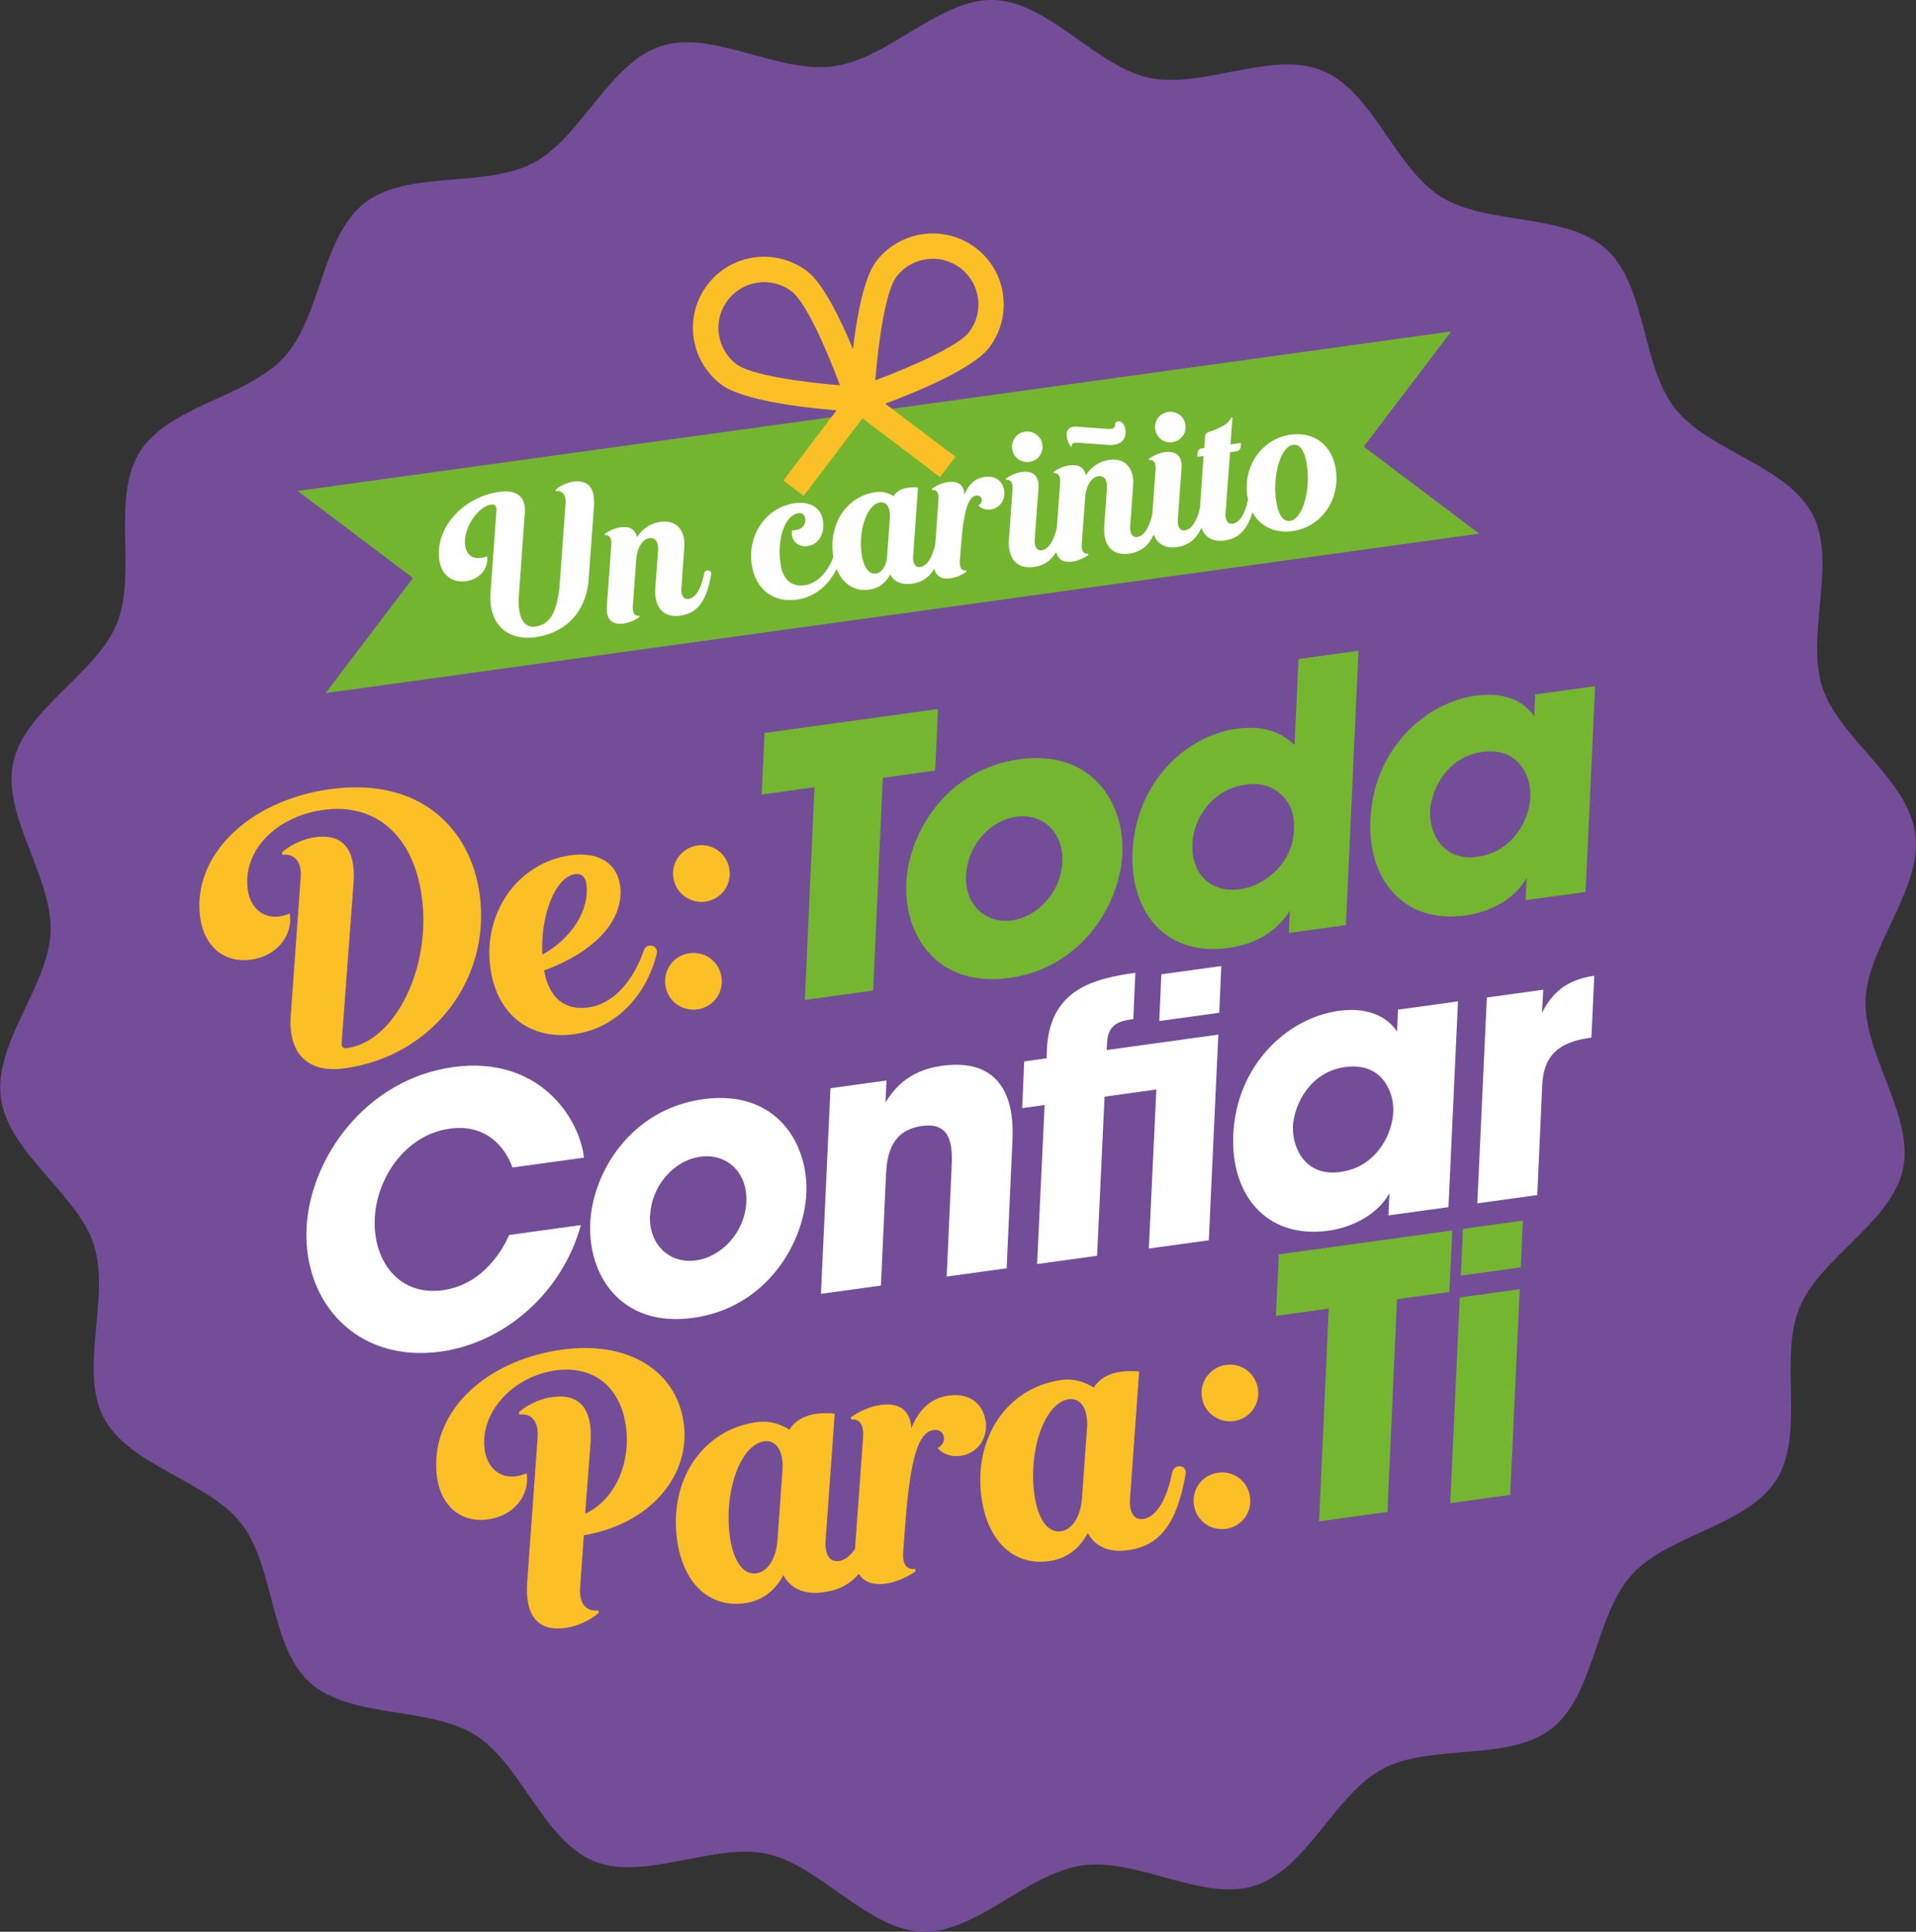
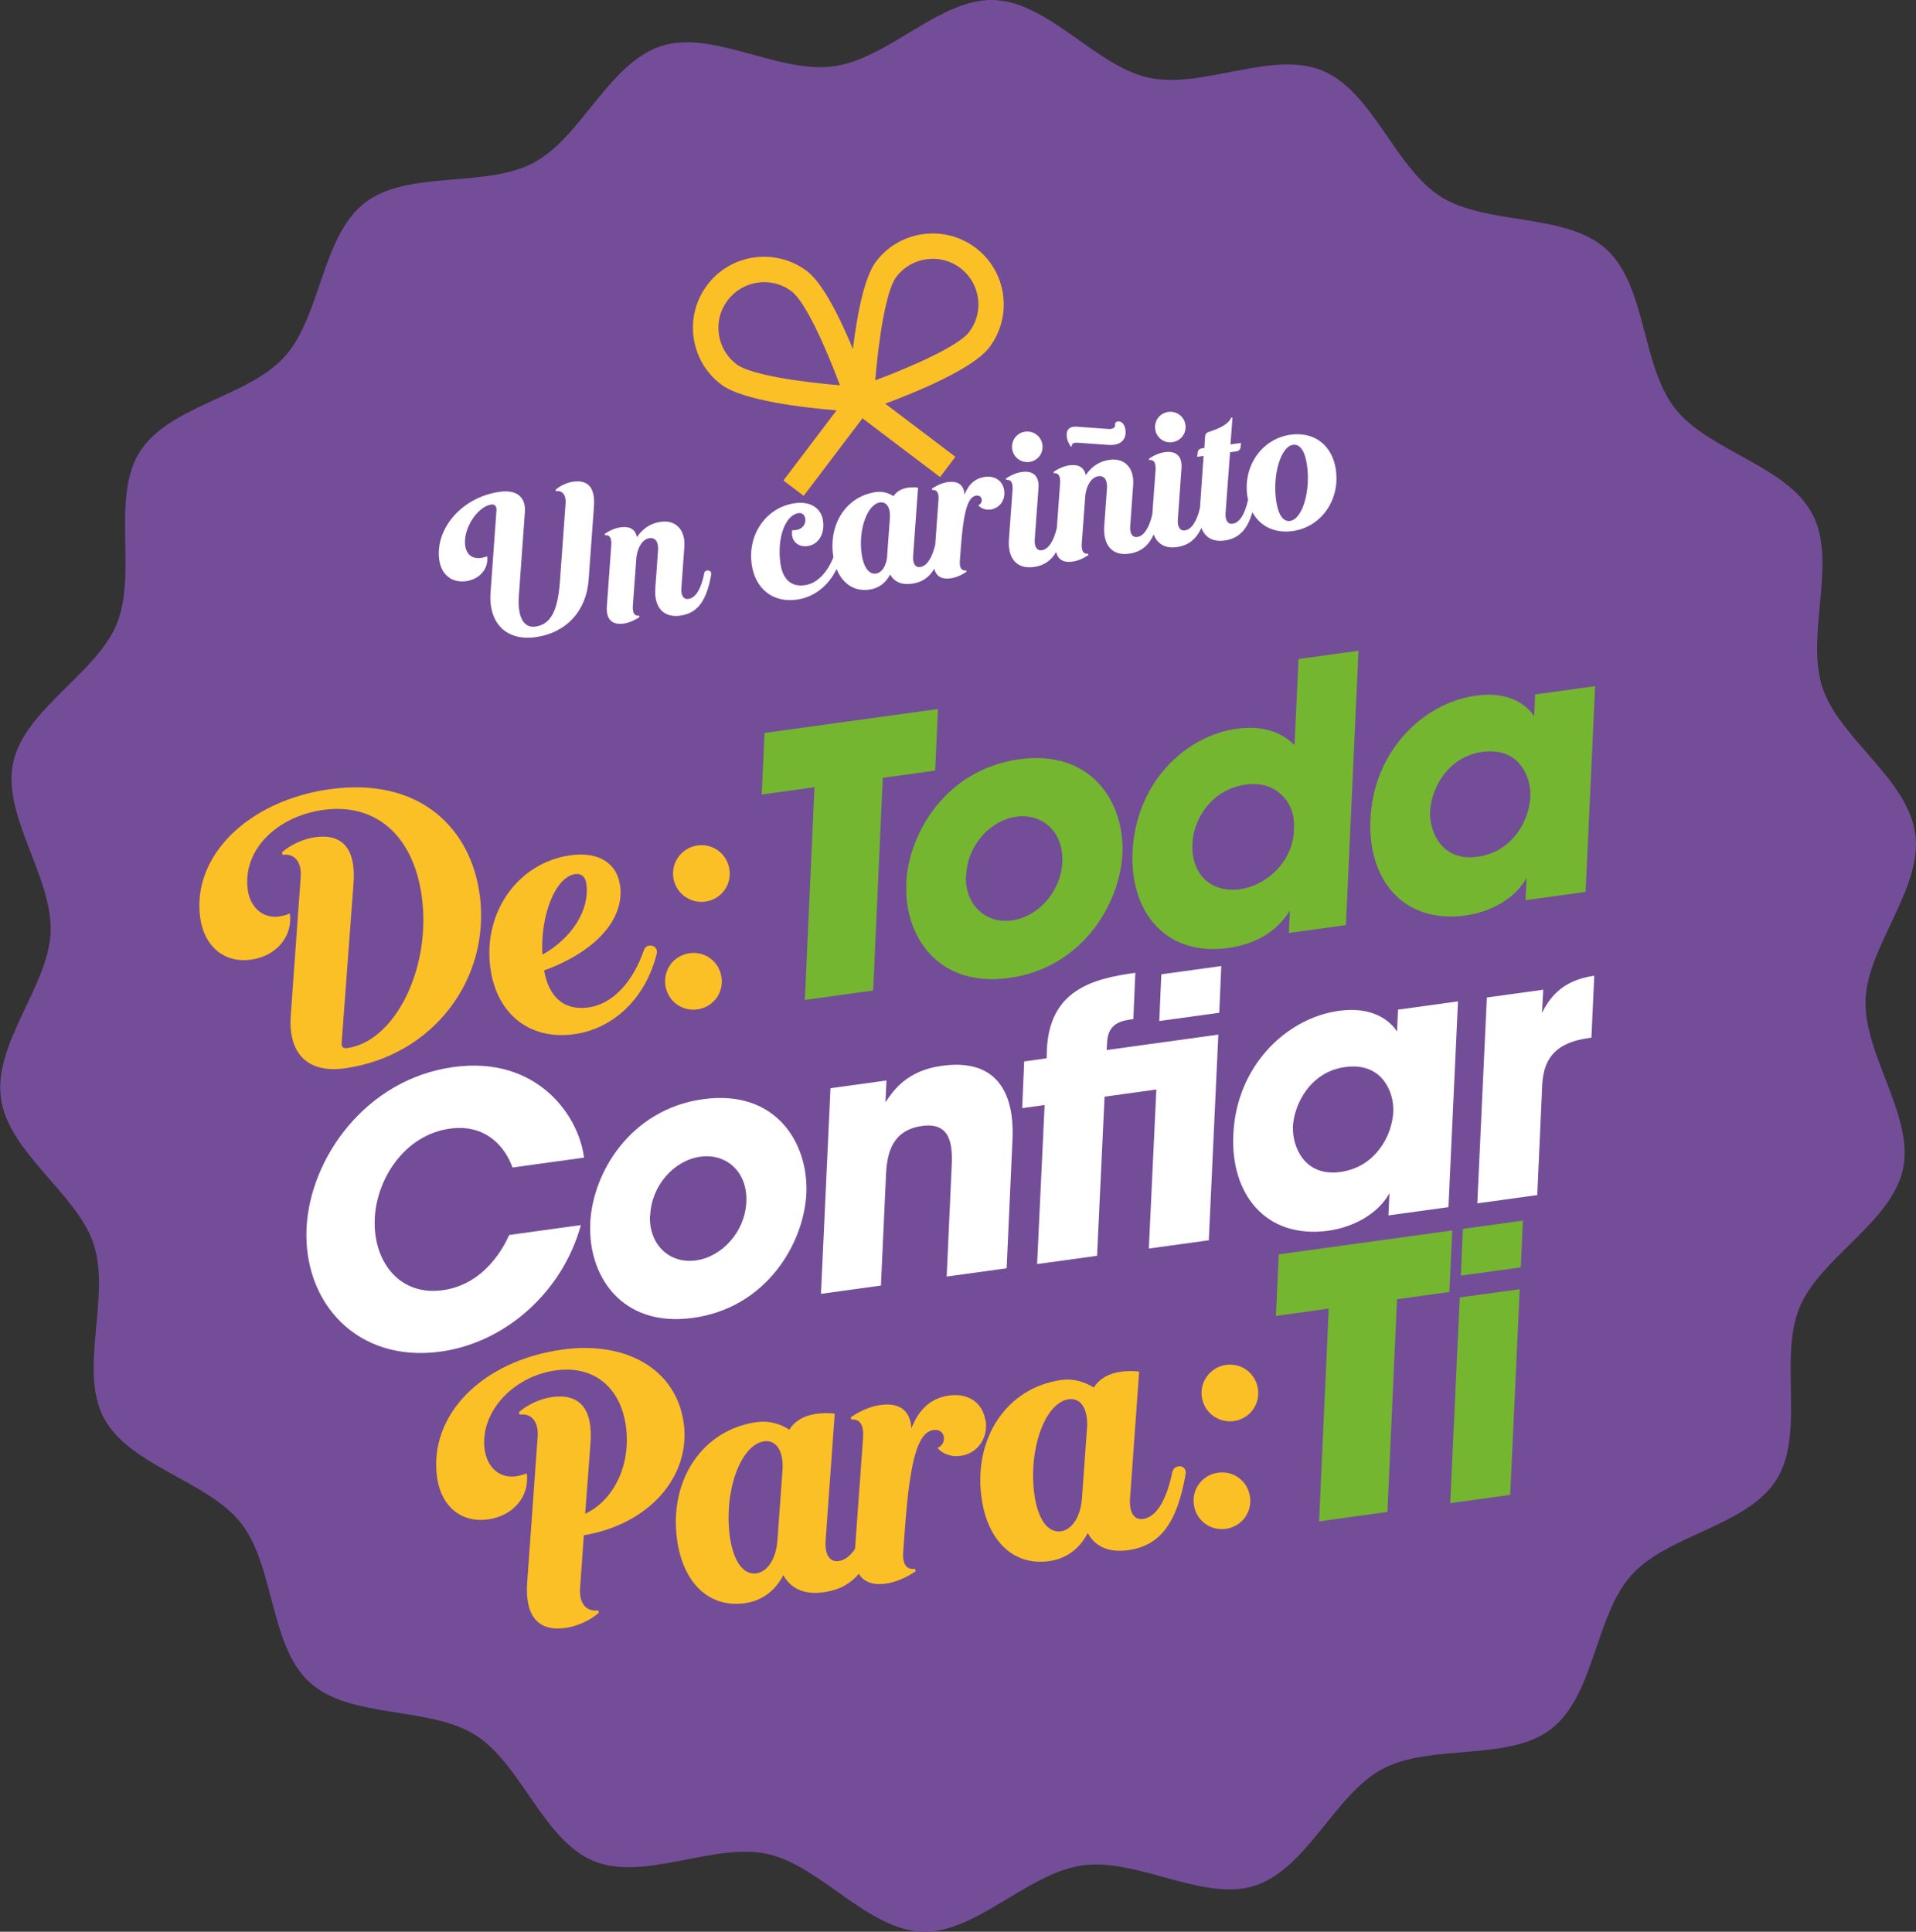
<svg xmlns="http://www.w3.org/2000/svg" id="Capa_2" data-name="Capa 2" viewBox="0 0 227.2 229.08">
  <rect x="0" y="0" width="227.2" height="229.08" fill="#333333" stroke="none" />
  <defs>
    <style>
      .cls-1 {
        fill: #74b630;
      }

      .cls-1, .cls-2, .cls-3, .cls-4, .cls-5 {
        stroke-width: 0px;
      }

      .cls-2 {
        fill: #fbc026;
      }

      .cls-3 {
        fill: #744d99;
      }

      .cls-4 {
        fill: #74b52f;
      }

      .cls-5 {
        fill: #fff;
      }
    </style>
  </defs>
  <g id="Capa_1-2" data-name="Capa 1">
    <g>
      <path class="cls-3" d="M227.11,98.84c.9,6.52-5.66,13.34-5.89,19.7-.24,6.54,5.78,13.82,4.44,20.08-1.37,6.37-9.87,10.53-12.29,16.48-2.45,6.01.71,14.92-2.72,20.38-3.44,5.48-12.85,6.49-17.18,11.29-4.32,4.79-4.38,14.25-9.5,18.24-5.07,3.95-14.25,1.7-20.01,4.75-5.66,2.99-8.95,11.86-15.18,13.86-6.06,1.95-13.9-3.32-20.42-2.41-6.52.9-12.64,8.09-19,7.86-6.54-.24-12.12-7.88-18.38-9.22-6.37-1.37-14.59,3.29-20.54.86-6.01-2.45-8.63-11.54-14.09-14.97-5.48-3.44-14.8-1.87-19.6-6.21-4.79-4.32-4.16-13.76-8.15-18.88-3.95-5.07-13.26-6.77-16.3-12.53-2.99-5.66.83-14.3-1.18-20.53-1.95-6.06-10.11-10.84-11.01-17.36-.9-6.52,5.66-13.34,5.89-19.7.24-6.54-5.78-13.82-4.44-20.08,1.37-6.37,9.87-10.53,12.29-16.48,2.45-6.01-.71-14.92,2.72-20.38,3.44-5.48,12.85-6.49,17.18-11.29,4.32-4.79,4.38-14.25,9.5-18.24,5.07-3.95,14.25-1.7,20.01-4.75,5.66-2.99,8.95-11.86,15.18-13.86,6.06-1.95,13.9,3.32,20.42,2.41C105.37,6.97,111.49-.22,117.85,0c6.54.24,12.12,7.88,18.38,9.22,6.37,1.37,14.59-3.29,20.54-.86,6.01,2.45,8.63,11.54,14.09,14.97,5.48,3.44,14.8,1.87,19.6,6.21,4.79,4.33,4.16,13.76,8.15,18.88,3.95,5.07,13.26,6.77,16.3,12.53,2.99,5.66-.83,14.3,1.18,20.53,1.95,6.06,10.11,10.84,11.01,17.36Z" />
      <g>
        <path class="cls-2" d="M56.87,105.96c1.41,10.21-5.61,19.29-16,20.73-4.35.6-6.73-1.71-6.39-6.3l1.18-16.44c.11-1.74-.73-2.77-2.14-2.58l-.1-.28c.97-.88,2.54-1.62,3.95-1.81,3.27-.45,4.85,1.4,4.55,5.47l-1.41,18.94c-.05.47.21.66.66.6,5.7-.79,10.01-9.55,8.84-18.01-.99-7.17-5.44-11.09-11.65-10.24-5.7.79-9.62,4.9-8.98,9.47.3,2.14,1.8,3.43,3.72,3.17.39-.05.84-.17,1.27-.35.37,2.71-1.6,5.05-4.59,5.47-3.16.44-5.56-1.53-6.04-4.97-1.01-7.28,5.67-13.89,15.37-15.24,10.83-1.5,16.71,4.82,17.75,12.38Z" />
        <path class="cls-2" d="M73.53,104.98c.56,4.06-2.94,7.88-9.01,10.1.57,3.26,2.44,4.78,5.26,4.39,2.82-.39,5.23-2.91,6.59-6.83.34-.91,1.77-.53,1.5.48-1.3,5.18-5.04,8.86-9.78,9.52-5.25.73-9.18-2.35-9.94-7.83-.91-6.6,3.27-12.53,9.53-13.39,3.33-.46,5.48.97,5.84,3.56ZM69.53,104.79c-.11-.79-.57-1.24-1.31-1.14-2.37.33-4.15,4.89-3.91,9.57,3.52-1.98,5.65-5.32,5.22-8.43Z" />
        <path class="cls-2" d="M82.69,119.7c-1.86.26-3.53-1.01-3.79-2.87-.26-1.86,1.01-3.53,2.87-3.79,1.86-.26,3.53,1.01,3.79,2.87s-1.01,3.53-2.87,3.79ZM83.63,106.92c-1.81.25-3.53-1.01-3.79-2.87s1.06-3.54,2.87-3.79c1.86-.26,3.53,1.01,3.79,2.87s-1.01,3.53-2.87,3.79Z" />
        <path class="cls-1" d="M96.58,93.35l-6.26.87.34-7.3,20.57-2.84-.34,7.3-6.21.86-1.14,25.22-8.1,1.12,1.14-25.22Z" />
        <path class="cls-1" d="M107.46,104.73c.27-5.93,4.73-13.49,13.39-14.69,8.66-1.2,12.51,5.21,12.25,11.19-.31,5.98-4.77,13.54-13.42,14.74-8.66,1.2-12.51-5.21-12.2-11.2v-.04ZM114.54,103.83c-.13,3.51,2.37,5.74,5.45,5.32,3.09-.43,5.82-3.38,5.98-6.94.16-3.56-2.37-5.78-5.46-5.36-3.08.43-5.78,3.37-5.94,6.93l-.04.05Z" />
        <path class="cls-1" d="M159.6,109.7l-6.77.94.12-2.64c-.72,1.1-2.54,3.76-7.34,4.42-7.2,1-11.65-4.07-11.31-11.41.39-8.26,6.31-13.75,12.35-14.59,4.2-.58,6.11,1.25,6.86,1.93l.12-2.64.35-7.56,7.11-.98-1.49,32.52ZM141.4,100.03c-.18,3.74,2.3,5.88,5.64,5.42,1.71-.24,3.33-1.16,4.51-2.46s1.9-2.97,1.88-4.76c.11-1.76-.52-3.16-1.57-4.06-1-.95-2.46-1.36-4.13-1.13-4.11.57-6.2,4.13-6.33,6.95v.04Z" />
        <path class="cls-1" d="M188.01,105.77l-7.11.98.12-2.64c-1.39,2.55-4.42,4.06-7.2,4.45-7.54,1.04-11.66-4.41-11.31-11.41.34-7.99,6.17-13.78,12.52-14.66,3.9-.54,6,1.09,6.89,2.45l.12-2.59,7.11-.98-1.13,24.39ZM169.58,96.31c-.08,2.24,1.34,5.89,5.62,5.29,2.53-.35,4.12-1.79,5.12-3.42.64-1.05.97-2.14,1.12-3.25.11-1.11-.04-2.18-.48-3.12-.7-1.56-2.21-3.06-5.21-2.64-4.07.56-6.04,4.33-6.18,7.1v.04Z" />
        <path class="cls-5" d="M68.88,145.28c-2.18,7.94-8.95,13.94-16.62,15-9.94,1.37-16.31-5.82-15.91-14.61.38-8.31,7.03-17.7,17.4-19.13,9.94-1.37,14.9,5.76,15.5,10.74l-8.48,1.17c-.8-2.29-3.04-5.21-7.41-4.61-5.44.75-8.73,6.05-8.92,10.67-.24,4.92,2.8,9.22,8.07,8.49,5.06-.7,7.34-5.34,7.87-6.55l8.48-1.17Z" />
        <path class="cls-5" d="M69.99,145.04c.27-5.93,4.73-13.49,13.38-14.69,8.66-1.2,12.51,5.21,12.25,11.19-.31,5.98-4.77,13.54-13.42,14.74-8.66,1.2-12.51-5.21-12.2-11.2v-.04ZM77.07,144.15c-.13,3.51,2.37,5.74,5.45,5.32s5.82-3.38,5.98-6.94c.16-3.56-2.37-5.79-5.46-5.36-3.08.43-5.78,3.38-5.94,6.94l-.04.05Z" />
        <path class="cls-5" d="M98.48,129.05l6.64-.92-.12,2.59c.87-1.3,2.45-3.75,6.69-4.33,8.01-1.11,8.53,5.46,8.37,8.76l-.69,15.25-7.11.98.6-13.32c.11-2.68-.34-4.97-3.51-4.54-3.51.49-4.15,3.15-4.28,5.66l-.61,13.27-7.11.98,1.13-24.39Z" />
        <path class="cls-5" d="M130.98,130.06l-.89,18.86-7.11.98.89-18.86-2.66.37.24-5.54,2.66-.37.03-1.05c.33-7.08,5.48-8.4,10.49-9.09l-.24,5.49c-1.33.18-3,.42-3.11,2.75l-.05.92,13.24-1.83-1.13,24.39-7.11.98.89-18.86-6.13.85ZM137.47,121.08l.24-5.54,7.11-.98-.24,5.54-7.11.98Z" />
        <path class="cls-5" d="M171.75,143.15l-7.11.98.12-2.64c-1.39,2.55-4.42,4.06-7.2,4.45-7.54,1.04-11.66-4.42-11.31-11.41.34-7.99,6.17-13.78,12.52-14.66,3.9-.54,6,1.09,6.89,2.45l.12-2.59,7.11-.98-1.13,24.39ZM153.32,133.69c-.08,2.24,1.34,5.89,5.62,5.29,2.53-.35,4.12-1.79,5.12-3.42.64-1.05.97-2.14,1.12-3.26.11-1.11-.04-2.18-.48-3.12-.7-1.56-2.21-3.05-5.21-2.64-4.07.56-6.04,4.33-6.18,7.1v.04Z" />
        <path class="cls-5" d="M176.31,118.29l6.69-.92-.15,2.73c.76-1.42,2.09-3.83,6.2-4.39l-.34,7.34-.26.04c-3.64.5-5.39,2.1-5.57,5.53l-.59,13.1-7.11.98,1.13-24.39Z" />
        <g>
          <path class="cls-2" d="M81.06,168.69c-.86-6.21-6.69-9.71-14.36-8.65-9.54,1.32-15.89,7.77-14.87,15.17.48,3.44,2.88,5.41,6.04,4.97,2.99-.41,4.97-2.76,4.59-5.46-.44.17-.88.29-1.27.35-1.92.27-3.42-1.02-3.72-3.17-.6-4.34,3.29-8.68,8.42-9.39,4.46-.62,7.68,1.93,8.33,6.61.63,4.57-1.43,8.82-4.83,10.39l.63-8.37c.3-4.07-1.28-5.92-4.55-5.47-1.41.19-2.98.93-3.95,1.81l.1.27c1.41-.19,2.24.84,2.14,2.58l-1.24,17.25c-.3,4.07,1.28,5.92,4.55,5.47,1.41-.2,2.98-.93,3.95-1.81l-.1-.27c-1.41.19-2.24-.84-2.14-2.58l.45-6.33c7.7-1.29,12.73-6.93,11.84-13.37Z" />
          <path class="cls-2" d="M116.86,168.51c-.3-2.14-2.01-3.34-4.33-3.02-2.03.28-3.53,1.52-4.46,3.89-.12-2.11-1.4-3.08-3.66-2.77-1.13.16-2.38.67-3.54,1.47l.1.27c.96-.13,1.46.6,1.38,2.05l-.96,13.28c-.56.83-1.21,1.34-1.95,1.44-1.07.15-1.66-.8-1.54-2.43l1.08-15.04c-.76-.12-1.56-.07-2.18.01-1.47.2-2.58.87-3.19,1.88-1.2-.75-2.51-1.09-3.86-.9-6.43.89-10.44,6.85-9.46,13.96.7,5.08,3.77,8.1,8,7.52,2.03-.28,3.6-1.42,4.6-3.34.85,1.61,2.51,2.36,4.77,2.04,1.75-.24,3.12-.94,4.18-2.19.58.97,1.67,1.38,3.21,1.16,1.13-.16,2.38-.67,3.54-1.47l-.1-.28c-1.02.14-1.52-.59-1.38-2.11l.2-2.73c.6-8.13,1.53-11.37,3.4-11.62,1.41-.19,1.66,1.61.47,2.12.56.73,1.65,1.09,2.72.95,1.97-.27,3.28-2.06,2.99-4.15ZM92.19,182.67c-.16,2.15-1.15,3.73-2.51,3.91-1.52.21-2.72-1.41-3.13-4.34-.74-5.36,1.25-10.93,4.07-11.32,1.41-.19,2.28,1.12,2.18,3.26l-.61,8.48Z" />
          <path class="cls-2" d="M139.02,174.53c-.68,3.37-1.9,5.38-3.48,5.6-1.07.15-1.66-.81-1.54-2.43l1.08-15.04c-.76-.12-1.56-.07-2.18.01-1.47.2-2.58.87-3.19,1.88-1.2-.75-2.51-1.09-3.86-.9-6.43.89-10.44,6.85-9.46,13.96.7,5.08,3.77,8.11,8,7.52,2.03-.28,3.6-1.42,4.6-3.34.85,1.61,2.51,2.36,4.77,2.04,3.84-.53,5.82-3.22,6.85-9.11.08-1.05-1.36-1.13-1.58-.18ZM128.3,177.68c-.16,2.15-1.15,3.73-2.51,3.91-1.52.21-2.72-1.41-3.13-4.34-.74-5.36,1.25-10.93,4.07-11.32,1.41-.2,2.28,1.12,2.18,3.26l-.61,8.48Z" />
        </g>
        <path class="cls-2" d="M145.36,181.3c-1.86.26-3.53-1.01-3.79-2.87-.26-1.86,1.01-3.53,2.87-3.79,1.86-.26,3.53,1.01,3.79,2.87.26,1.86-1.01,3.53-2.87,3.79ZM146.3,168.52c-1.81.25-3.53-1.01-3.79-2.87s1.06-3.54,2.87-3.79c1.86-.26,3.53,1.01,3.79,2.87s-1.01,3.53-2.87,3.79Z" />
        <path class="cls-1" d="M157.56,155.18l-6.26.87.34-7.3,20.57-2.84-.34,7.3-6.21.86-1.14,25.22-8.1,1.12,1.14-25.22Z" />
        <path class="cls-1" d="M173.1,153.86l7.11-.98-1.13,24.39-7.11.98,1.13-24.39ZM173.47,145.73l7.11-.98-.24,5.54-7.11.98.24-5.54Z" />
      </g>
      <g>
-         <polygon class="cls-4" points="175.39 63.28 101 73.57 38.61 82.19 48.97 68.55 35.3 58.22 97.68 49.6 172.08 39.31 161.72 52.96 175.39 63.28" />
        <g>
          <path class="cls-5" d="M68,57.11c-.76.11-1.6.5-2.13.98l.05.15c.76-.1,1.21.45,1.15,1.39l-.69,9.54c-.28,3.38-1.12,4.89-2.91,5.14-1.37.19-2.11-1.16-1.95-3.57l.72-10.01c.13-1.78-.96-2.69-2.97-2.41-4.44.61-7.7,4.32-7.18,8.09.24,1.73,1.49,2.74,3.17,2.51,1.61-.22,2.71-1.49,2.5-2.95-.23.09-.47.16-.69.19-1.06.15-1.76-.38-1.91-1.47-.27-1.95,1.44-4.63,3.11-4.86.4-.05.65.22.6.72l-.7,9.7c-.27,3.66,1.88,5.78,5.32,5.31,3.65-.5,6.05-3.1,6.31-6.82l.63-8.67c.16-2.19-.66-3.19-2.42-2.95Z" />
          <path class="cls-5" d="M83.51,68.01c-.37,1.82-1.02,2.9-1.88,3.02-.58.08-.9-.43-.83-1.31l.35-4.85c.15-2.03-1.01-3.24-2.8-2.99-1.15.16-2.1.75-2.82,1.81-.19-.9-.83-1.31-1.93-1.16-.61.08-1.28.36-1.9.79l.05.15c.52-.07.79.32.74,1.11l-.53,7.35c-.1,1.5.61,2.21,1.98,2.02.61-.08,1.28-.36,1.9-.79l-.05-.15c-.55.08-.79-.32-.75-1.14l.43-5.82c.17-1.23.76-2.12,1.55-2.23.7-.1,1.09.47,1.01,1.47l-.32,4.41c-.18,2.32.96,3.58,2.94,3.31,2.07-.29,3.14-1.73,3.69-4.91.05-.56-.74-.61-.85-.1Z" />
          <path class="cls-5" d="M116.77,56.56c-1.09.15-1.9.82-2.4,2.1-.06-1.14-.76-1.66-1.97-1.49-.61.08-1.28.36-1.9.79l.05.15c.52-.07.79.33.74,1.11l-.39,5.38c-.38,1.58-1,2.53-1.79,2.64-.58.08-.9-.43-.83-1.31l.58-8.1c-.41-.07-.84-.04-1.18,0-.79.11-1.39.47-1.72,1.01-.64-.41-1.35-.59-2.08-.49-3.46.48-5.62,3.69-5.09,7.52,0,.06.03.12.04.18-.75,1.92-1.98,3.16-3.42,3.35-1.58.22-2.61-.69-2.87-2.61-.42-3.07.6-5.72,2.15-5.94.43-.06.74.21.8.66.11.82-.57,1.44-1.55,1.36-.21,1.2.62,2.05,1.81,1.89,1.31-.18,2.06-1.43,1.85-2.98-.21-1.55-1.53-2.36-3.33-2.11-3.37.47-5.63,3.66-5.14,7.22.41,2.95,2.53,4.61,5.35,4.22,2.07-.29,3.77-1.65,4.72-3.64.7,1.74,2.09,2.7,3.88,2.45,1.09-.15,1.94-.76,2.48-1.8.46.87,1.35,1.27,2.57,1.1,1.19-.16,2.04-.73,2.66-1.78.2.89.86,1.29,1.93,1.14.61-.08,1.28-.36,1.9-.79l-.05-.15c-.55.08-.82-.32-.75-1.14l.11-1.47c.32-4.38.83-6.12,1.83-6.26.76-.1.89.87.25,1.14.3.39.89.59,1.46.51,1.06-.15,1.77-1.11,1.61-2.24-.16-1.16-1.09-1.8-2.33-1.63ZM105.21,65.91c-.09,1.16-.62,2.01-1.35,2.11-.82.11-1.47-.76-1.69-2.34-.4-2.89.67-5.89,2.19-6.1.76-.1,1.23.6,1.17,1.76l-.33,4.57Z" />
          <path class="cls-5" d="M122.07,54.78c1-.14,1.68-1.04,1.54-2.04-.14-1-1.04-1.68-2.04-1.55s-1.68,1.04-1.55,2.04c.14,1,1.04,1.68,2.04,1.55Z" />
          <path class="cls-5" d="M139.03,52.43c1-.14,1.68-1.04,1.54-2.04-.14-1-1.04-1.68-2.04-1.54-1,.14-1.68,1.04-1.55,2.04.14,1,1.04,1.69,2.04,1.55Z" />
          <path class="cls-5" d="M158.42,55.76c-.41-2.95-2.56-4.6-5.38-4.21-3.37.47-5.63,3.66-5.14,7.22.02.16.07.31.1.47-.37,1.72-1.01,2.76-1.84,2.87-.58.08-.9-.43-.83-1.31l.53-7.17.76-.1c.27-.04.46-.22.49-.5l.05-.5-1.25.17.24-3.19-.15.02c-.34.7-1.08,1.17-2.68,1.7-.27.1-.4.24-.42.52l-.09,1.38-.3.04c-.27.04-.47.22-.49.5l-.06.5.76-.1-.43,6.17c-.38,1.6-1,2.55-1.79,2.66-.58.08-.9-.43-.83-1.31l.43-6.04c.12-1.41-.6-2.12-1.97-1.93-.61.08-1.28.36-1.9.79l.05.15c.55-.08.79.33.75,1.14l-.39,5.31c-.38,1.6-1,2.56-1.79,2.67-.58.08-.9-.43-.83-1.31l.35-4.85c.15-2.03-1.01-3.24-2.8-2.99-1.16.16-2.1.75-2.82,1.81-.19-.9-.83-1.31-1.93-1.16-.61.08-1.28.36-1.9.79l.05.15c.52-.07.79.33.74,1.11l-.39,5.38c-.38,1.58-1,2.53-1.79,2.64-.58.08-.9-.43-.83-1.31l.44-6.04c.12-1.41-.6-2.12-1.97-1.93-.61.08-1.28.36-1.9.79l.05.15c.55-.08.79.32.75,1.14l-.43,5.88c-.18,2.32.96,3.58,2.94,3.31,1.19-.16,2.04-.73,2.66-1.78.2.89.86,1.29,1.93,1.14.61-.08,1.28-.36,1.9-.79l-.05-.15c-.55.08-.79-.33-.75-1.14l.43-5.82c.17-1.23.76-2.12,1.55-2.23.7-.1,1.09.47,1.01,1.47l-.32,4.41c-.17,2.32.96,3.58,2.94,3.31,1.37-.19,2.29-.9,2.93-2.28.41,1.12,1.36,1.69,2.72,1.5,1.37-.19,2.29-.9,2.93-2.28.41,1.12,1.36,1.69,2.73,1.5,1.69-.23,2.71-1.26,3.32-3.36.91,1.68,2.65,2.53,4.76,2.24,3.38-.47,5.63-3.66,5.14-7.21ZM152.99,61.78c-.85.12-1.44-.76-1.67-2.46-.43-3.1.58-6.37,2-6.57.85-.12,1.44.76,1.67,2.46.43,3.1-.58,6.37-2,6.56Z" />
          <path class="cls-5" d="M127.09,52.96c-.05-.34.2-.49.7-.46l3.62.26c1.43.11,2.21-.59,2.04-1.81-.18-1.27-1.3-1.12-1.23-.59.05.36-.27.55-.81.51l-3.72-.27c-.87-.07-1.3.37-1.19,1.21.05.37.22.79.49,1.17l.09-.03Z" />
        </g>
        <path class="cls-2" d="M118.95,34.96c-.31-2.23-1.47-4.21-3.26-5.57-3.71-2.8-9.01-2.07-11.81,1.63-1.44,1.91-2.28,6.53-2.74,10.37-1.48-3.57-3.54-7.8-5.45-9.24-3.71-2.8-9.01-2.07-11.81,1.63-1.36,1.8-1.94,4.01-1.63,6.24.31,2.23,1.47,4.21,3.26,5.57,2.52,1.91,9.76,2.75,13.69,3.07l-6.3,8.32,2.4,1.82,6.97-9.2,9.2,6.97,1.82-2.4-8.32-6.3c3.7-1.38,10.44-4.15,12.34-6.67h0c1.36-1.8,1.94-4.01,1.63-6.24ZM85.24,39.62c-.2-1.43.17-2.86,1.05-4.01.9-1.19,2.2-1.91,3.58-2.1,1.38-.19,2.82.14,4.01,1.05,1.66,1.25,4.12,6.82,5.72,11.13-4.58-.37-10.6-1.23-12.26-2.49-1.15-.87-1.9-2.14-2.1-3.58ZM114.92,39.38c-1.26,1.66-6.82,4.11-11.13,5.72.37-4.58,1.23-10.6,2.49-12.26.9-1.19,2.2-1.91,3.58-2.1,1.37-.19,2.82.14,4.01,1.04,1.15.87,1.9,2.15,2.1,3.58.2,1.43-.17,2.86-1.05,4.01h0Z" />
      </g>
    </g>
  </g>
</svg>